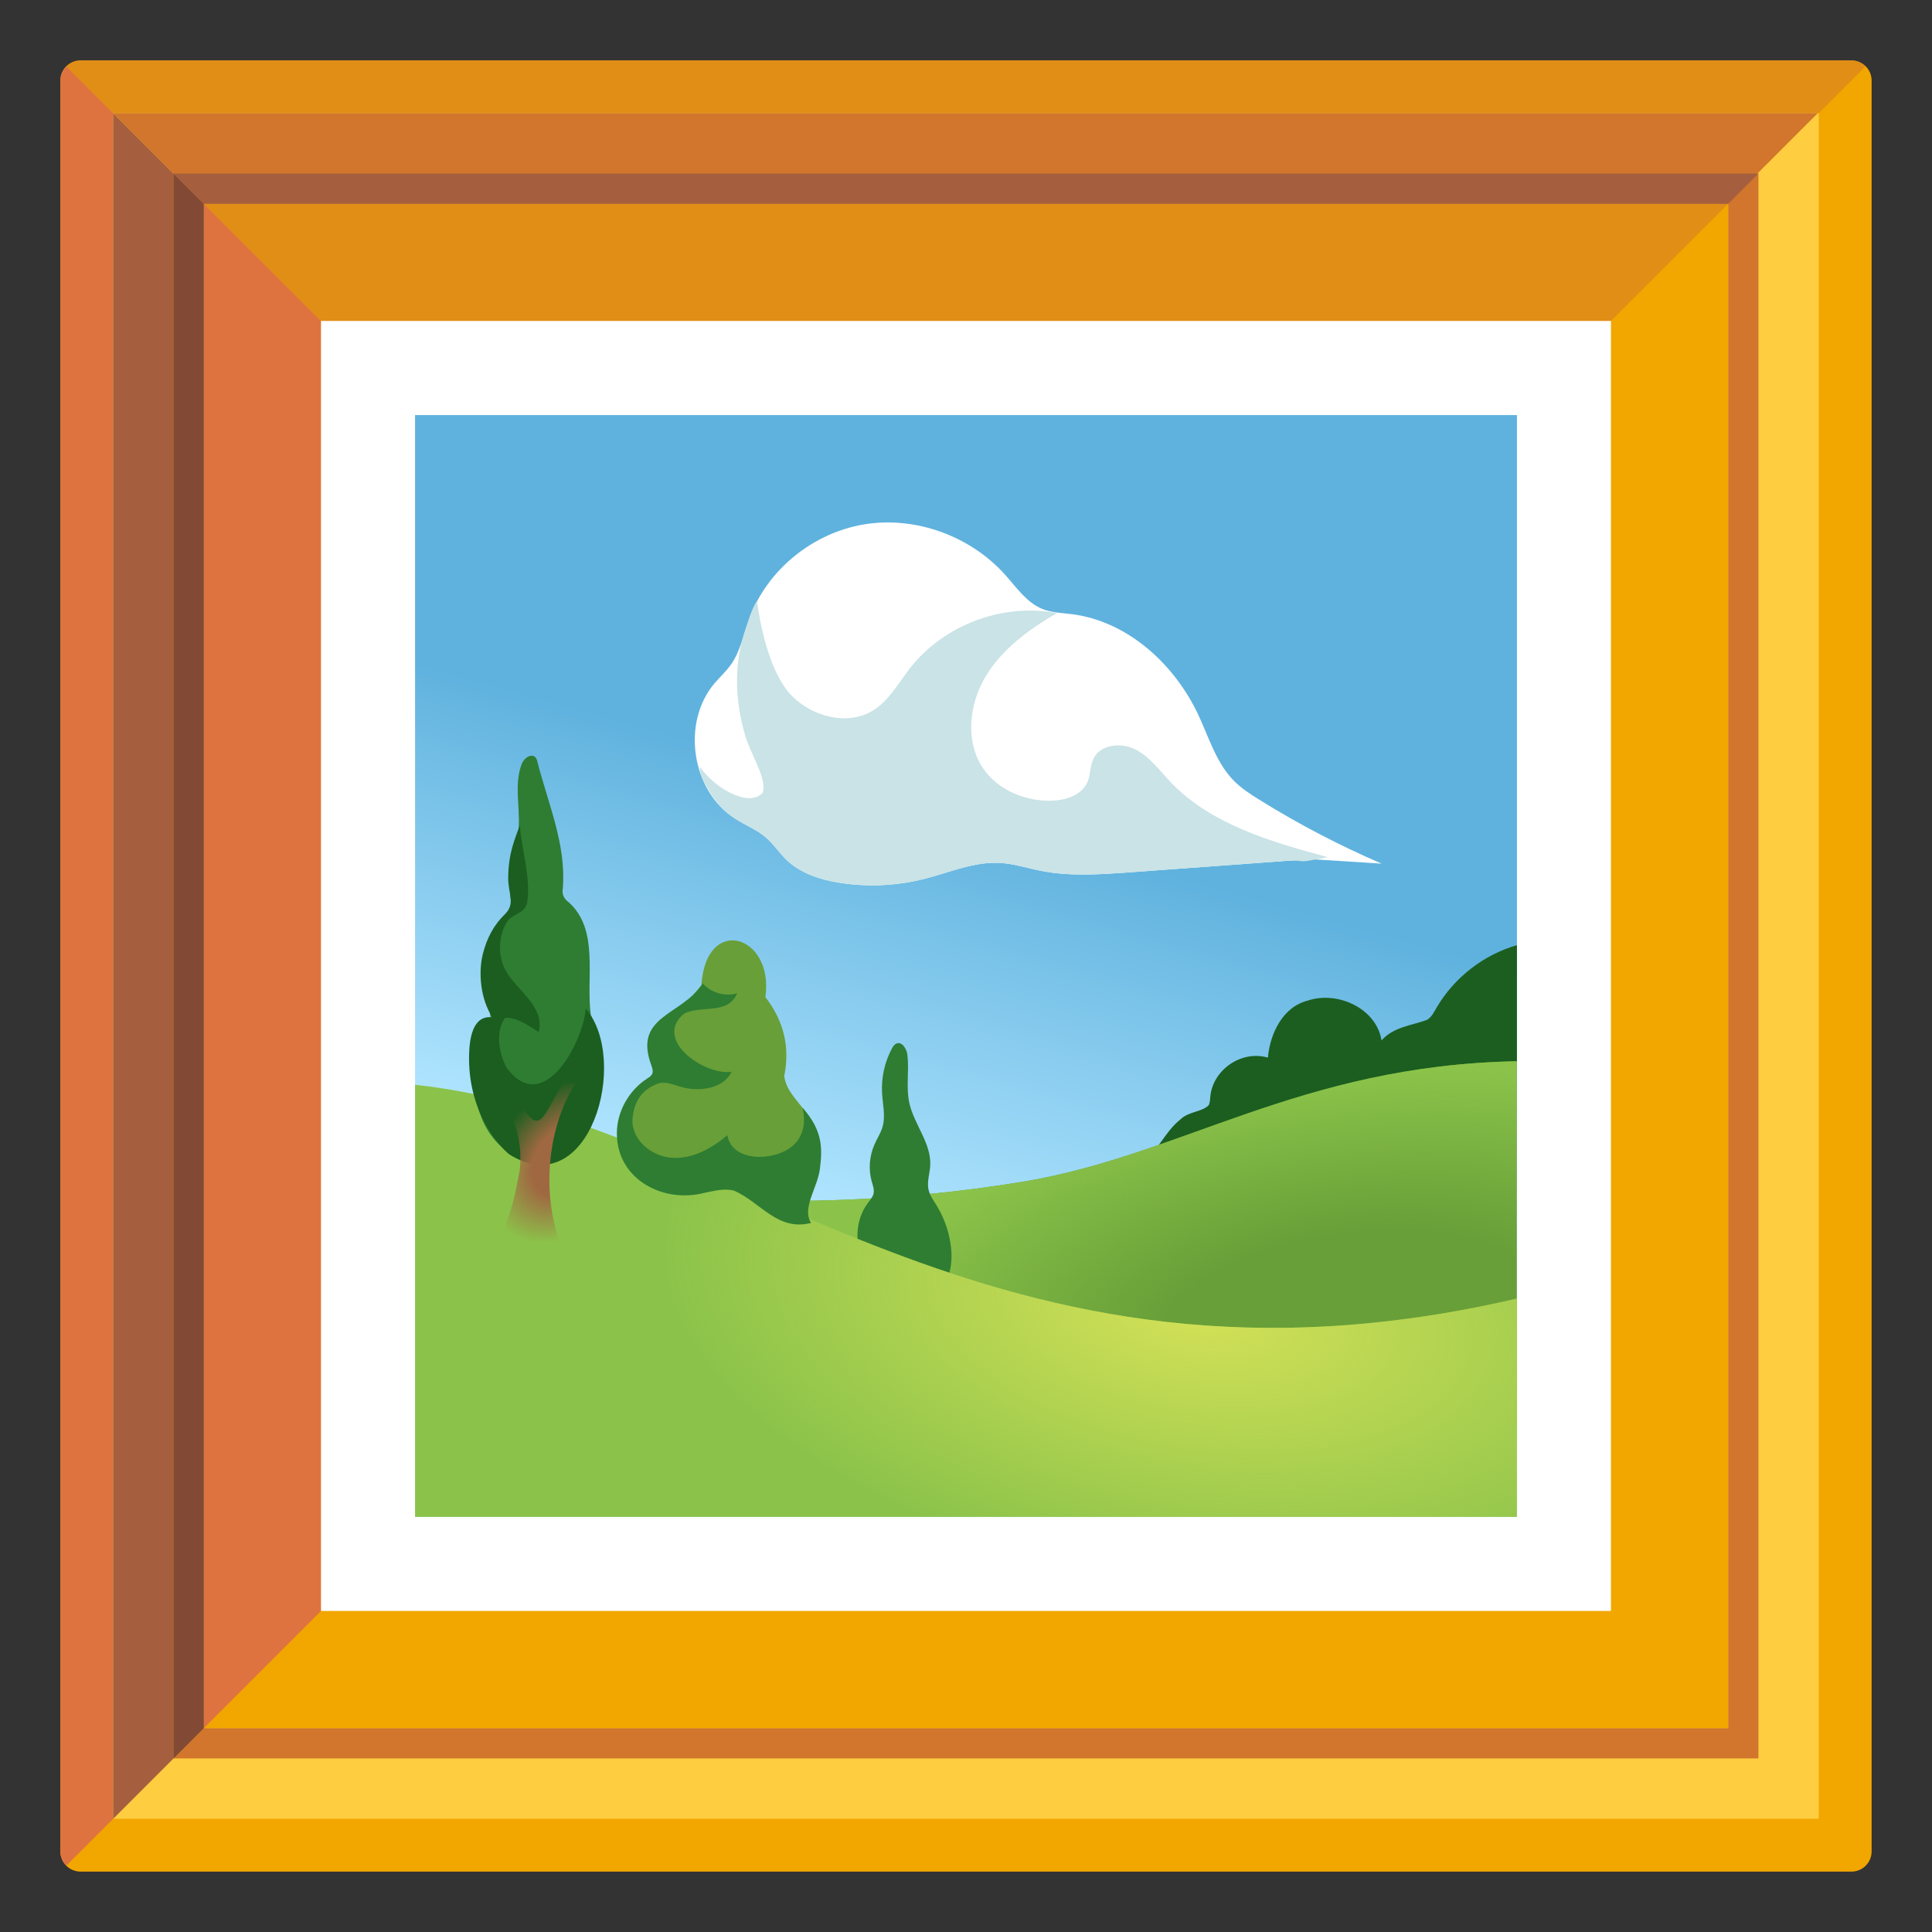
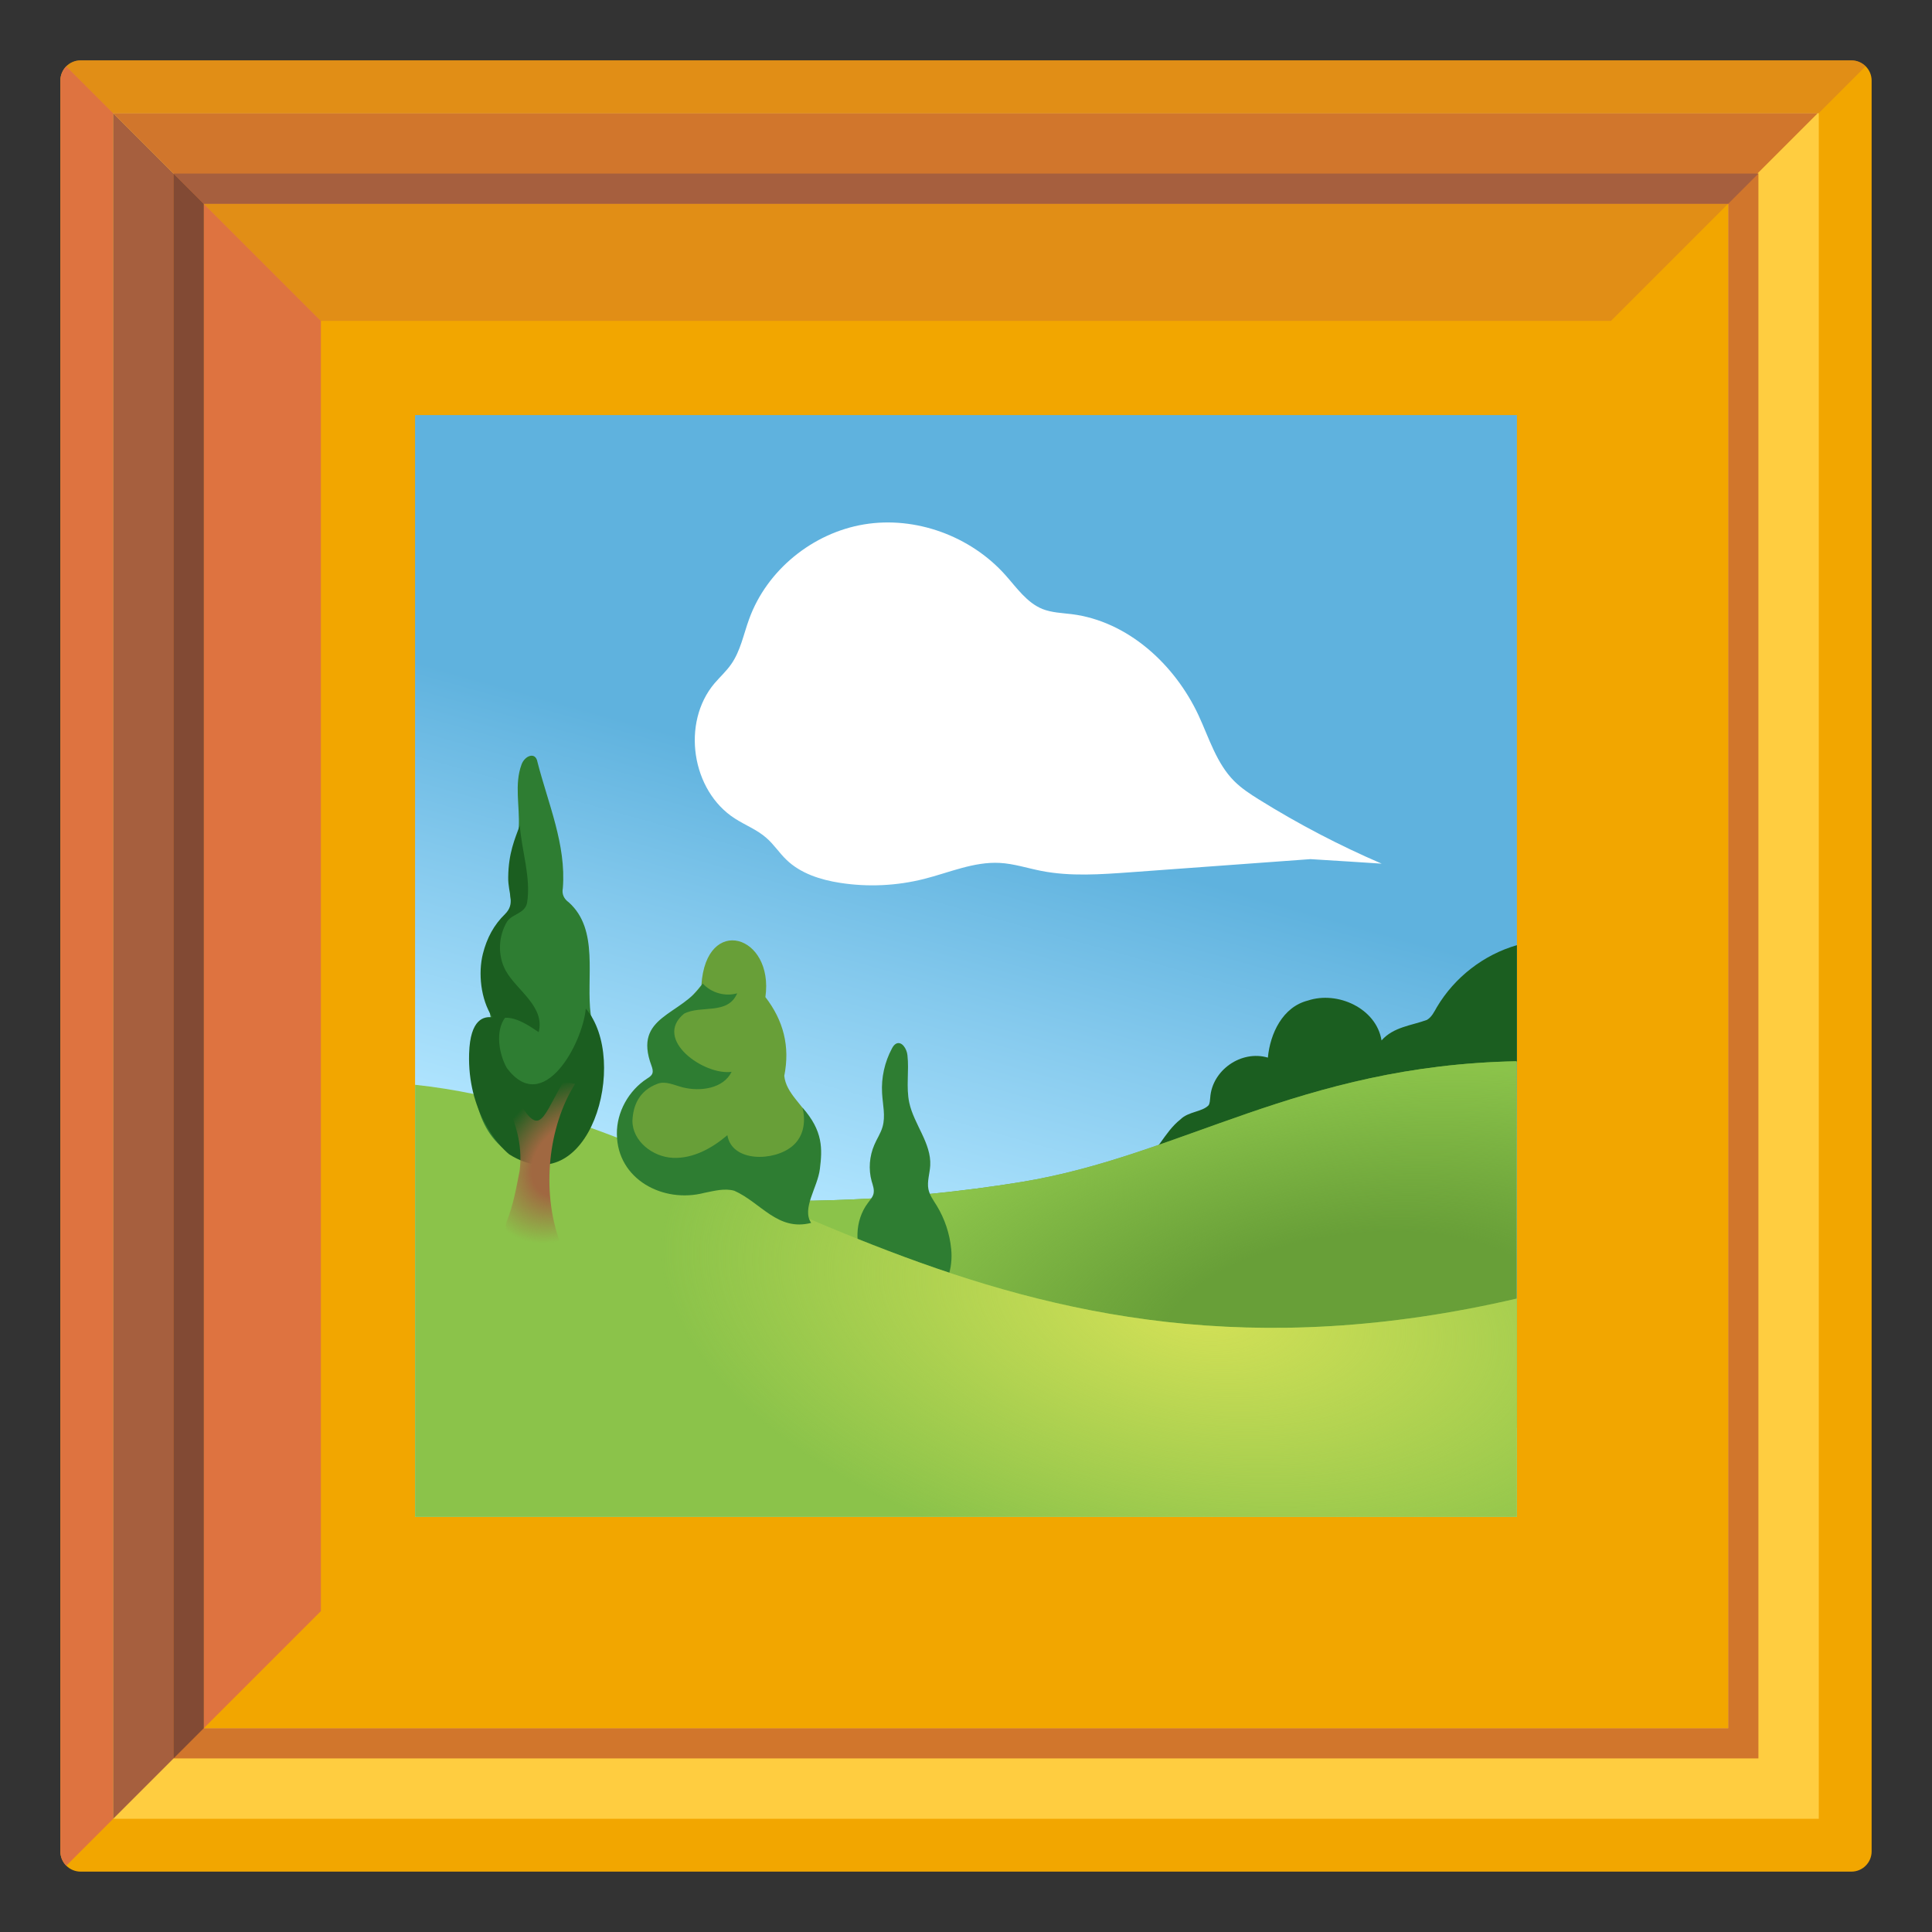
<svg xmlns="http://www.w3.org/2000/svg" version="1.1" id="Layer_5" x="0px" y="0px" viewBox="0 0 128 128" style="enable-background:new 0 0 128 128;" xml:space="preserve">
  <rect x="0" y="0" width="128" height="128" fill="#333333" stroke="none" />
  <g>
    <g>
      <g>
        <path style="fill:#F2A600;" d="M122.66,124H5.34C4.6,124,4,123.4,4,122.66V5.34C4,4.6,4.6,4,5.34,4h117.32     C123.4,4,124,4.6,124,5.34v117.32C124,123.4,123.4,124,122.66,124z" />
      </g>
-       <rect x="21.26" y="21.26" style="fill:#FFFFFF;" width="85.47" height="85.47" />
      <path style="opacity:0.5;fill:#D1762C;" d="M122.66,4H5.34C4.97,4,4.64,4.15,4.39,4.39l16.87,16.87h85.47l16.87-16.87    C123.36,4.15,123.03,4,122.66,4z" />
      <path style="fill:#DE7340;" d="M21.26,21.26L4.39,4.39C4.15,4.64,4,4.97,4,5.34v117.32c0,0.37,0.15,0.71,0.39,0.95l16.87-16.87    L21.26,21.26z" />
    </g>
    <g>
      <path style="fill:#FFCD40;" d="M114.5,13.5v101h-101v-101H114.5z M120.5,7.5H7.5v113h113V7.5L120.5,7.5z" />
      <polygon style="fill:#A65F3E;" points="13.5,114.5 13.5,13.5 7.5,7.5 7.5,120.5   " />
      <polygon style="fill:#D1762C;" points="114.43,13.5 120.43,7.5 7.5,7.5 13.5,13.5   " />
    </g>
    <g>
      <g>
        <path style="fill:#D1762C;" d="M116.5,116.5h-105v-105h105V116.5z M13.5,114.5h101v-101h-101V114.5z" />
      </g>
      <polygon style="fill:#824A34;" points="13.5,114.5 13.5,13.5 11.5,11.5 11.5,116.5   " />
      <polygon style="fill:#A65F3E;" points="114.5,13.5 116.5,11.5 11.5,11.5 13.5,13.5   " />
    </g>
    <g>
      <linearGradient id="SVGID_1_" gradientUnits="userSpaceOnUse" x1="58.235" y1="84.56" x2="66.597" y2="54.739">
        <stop offset="0.117" style="stop-color:#AFE4FE" />
        <stop offset="0.608" style="stop-color:#84C9ED" />
        <stop offset="1" style="stop-color:#5FB2DE" />
      </linearGradient>
      <rect x="27.5" y="27.5" style="fill:url(#SVGID_1_);" width="73" height="73" />
      <path style="fill:#1B5E20;" d="M100.5,62.62c-2.2,0.63-4.13,2.13-5.3,4.1c-0.18,0.31-0.34,0.66-0.66,0.85    c-1.03,0.38-2.21,0.46-3.01,1.36c-0.34-2.12-2.91-3.3-4.88-2.64c-1.67,0.42-2.5,2.18-2.65,3.78c-1.76-0.52-3.7,0.83-3.82,2.66    c-0.02,0.17-0.02,0.36-0.11,0.5c-0.44,0.45-1.33,0.4-1.87,0.94c-1.07,0.84-1.57,2.29-2.71,3.03c6.44-3.63,14.23-3.12,21.25-4.88    c1.39-0.34,2.94-0.77,3.76-1.99V62.62z" />
      <path style="fill:#689F38;" d="M100.5,94.59c0,0-16.59,0.86-34.7-4.72C47.69,84.3,39.38,78.6,39.38,78.6s12.11,2.35,28.28-0.29    c10.59-1.73,18.44-7.72,32.82-8L100.5,94.59z" />
      <radialGradient id="SVGID_2_" cx="89.739" cy="87.74" r="35.508" gradientTransform="matrix(0.992 -0.123 0.057 0.462 -4.293 58.241)" gradientUnits="userSpaceOnUse">
        <stop offset="0.362" style="stop-color:#8BC34A;stop-opacity:0" />
        <stop offset="1" style="stop-color:#8BC34A" />
      </radialGradient>
      <path style="fill:url(#SVGID_2_);" d="M100.5,94.59c0,0-16.59,0.86-34.7-4.72C47.69,84.3,39.38,78.6,39.38,78.6    s12.11,2.35,28.28-0.29c10.59-1.73,18.44-7.72,32.82-8L100.5,94.59z" />
      <path style="fill:#2E7D32;" d="M57.5,79.7c0.14-0.19,0.31-0.37,0.37-0.6c0.07-0.28-0.04-0.57-0.12-0.84    c-0.22-0.79-0.15-1.66,0.18-2.42c0.17-0.4,0.42-0.76,0.54-1.18c0.21-0.72,0.01-1.49-0.03-2.24c-0.06-1.02,0.17-2.05,0.65-2.95    c0.07-0.13,0.15-0.26,0.29-0.33c0.38-0.17,0.7,0.36,0.74,0.77c0.12,1.04-0.1,2.11,0.12,3.14c0.31,1.44,1.47,2.69,1.39,4.17    c-0.03,0.53-0.22,1.06-0.12,1.57c0.08,0.39,0.33,0.73,0.54,1.07c0.54,0.88,0.87,1.87,0.97,2.9c0.12,1.23-0.25,2.7-1.4,3.13    c-1.25,0.48-2.53-0.54-3.51-1.21c-0.9-0.62-1.33-1.9-1.3-2.95C56.83,81.01,57.06,80.28,57.5,79.7z" />
      <path style="fill:#FFFFFF;" d="M86.82,56.92c-3.97,0.29-7.94,0.58-11.92,0.87c-1.97,0.14-3.97,0.29-5.91-0.09    c-0.92-0.18-1.82-0.48-2.76-0.53c-1.71-0.09-3.34,0.64-5,1.06c-1.82,0.46-3.73,0.55-5.58,0.26c-1.29-0.2-2.61-0.62-3.55-1.53    c-0.47-0.45-0.83-1.02-1.33-1.45c-0.61-0.54-1.4-0.84-2.08-1.28c-2.88-1.84-3.56-6.35-1.35-8.96c0.36-0.42,0.78-0.8,1.1-1.26    c0.62-0.88,0.82-1.98,1.19-2.99c1.17-3.25,4.22-5.72,7.63-6.28c3.41-0.56,7.05,0.78,9.35,3.36c0.75,0.84,1.42,1.83,2.46,2.25    c0.61,0.24,1.29,0.26,1.94,0.34c3.71,0.47,6.82,3.32,8.4,6.71c0.7,1.51,1.19,3.18,2.36,4.35c0.48,0.48,1.06,0.86,1.64,1.22    c2.6,1.62,5.32,3.04,8.13,4.25c-0.72-0.05-1.43-0.09-2.15-0.14" />
-       <path style="fill:#C9E3E6;" d="M74.9,57.79c-1.97,0.14-3.97,0.29-5.91-0.09c-0.92-0.18-1.82-0.48-2.76-0.53    c-1.71-0.09-3.34,0.64-5,1.06c-1.82,0.46-3.73,0.55-5.58,0.26c-1.29-0.2-2.61-0.62-3.55-1.53c-0.47-0.45-0.83-1.02-1.33-1.45    c-0.61-0.54-1.4-0.84-2.08-1.28c-1.04-0.67-1.63-1.6-2.17-2.68c-0.13-0.25-0.13-0.48-0.15-0.76c0.87,1.34,3.22,2.78,4.16,1.73    c0.31-0.92-0.79-2.52-1.16-3.79c-0.7-2.4-0.77-4.89,0.09-7.24c0.1-0.28,0.35-1.19,0.69-1.67c0.26,1.95,0.94,4.91,2.33,6.3    c1.39,1.39,3.71,1.98,5.38,0.94c1.05-0.66,1.67-1.81,2.43-2.79c2.24-2.87,6.15-4.34,9.73-3.65c-1.85,1.08-3.65,2.39-4.74,4.23    s-1.35,4.31-0.13,6.08c0.98,1.42,2.76,2.15,4.48,2.12c0.95-0.02,2.02-0.35,2.41-1.22c0.22-0.5,0.17-1.1,0.42-1.59    c0.47-0.94,1.85-1.06,2.78-0.58c0.94,0.49,1.58,1.38,2.3,2.14c2.7,2.84,6.69,3.98,10.47,5c-0.11-0.03-0.34,0.06-0.46,0.08    c-0.18,0.03-0.36,0.06-0.54,0.09c-0.28,0.05-0.56,0.12-0.85,0.08c-0.6-0.09-1.21,0.01-1.81,0.05c-1.41,0.1-2.83,0.21-4.24,0.31    C78.38,57.53,76.64,57.66,74.9,57.79z" />
      <path style="fill:#8BC34A;" d="M100.5,86.03c-35.07,8.17-51.74-11.9-73-14.16v28.63h73V86.03z" />
      <radialGradient id="SVGID_3_" cx="79.394" cy="86.805" r="35.962" gradientTransform="matrix(0.988 0.15 -0.076 0.502 7.543 31.283)" gradientUnits="userSpaceOnUse">
        <stop offset="0" style="stop-color:#D4E157" />
        <stop offset="1" style="stop-color:#D4E157;stop-opacity:0" />
      </radialGradient>
      <path style="fill:url(#SVGID_3_);" d="M100.5,86.03c-35.07,8.17-51.74-11.9-73-14.16v28.63h73V86.03z" />
      <path style="fill:#2E7D32;" d="M36.32,77.15c-1.04,0.31-1.9-0.49-2.77-0.91c-2.31-1.71-2.31-4.83-2.13-7.44    c-0.05-0.62,0.39-1.64,1.12-1.2c-0.3-1.5-0.33-3.05-0.11-4.56c0.15-1.17,0.56-1.98,1.51-2.58c0.06-0.12,0.02-0.26-0.01-0.39    c-0.44-1.72,0.36-3.5,0.44-5.28c0.07-1.39-0.3-2.83,0.18-4.13c0.2-0.58,0.93-0.9,1.06-0.17c0.7,2.74,1.91,5.47,1.68,8.35    c-0.08,0.39,0.07,0.71,0.39,0.94c2.04,1.82,1.13,4.99,1.46,7.46c0.96,2.27,0.94,4.81-0.2,7.02    C38.42,75.48,37.58,76.61,36.32,77.15z" />
      <path style="fill:#689F38;" d="M50.15,78.67c-4.42-1.06-4.6,0.11-6.06-0.23c-5.02-1.51-1.93-6.4-0.48-7.59    c-0.61-2.33,0.98-3.28,2.86-5.58c0.3-4.71,4.82-3.34,4.24,0.79c1.2,1.56,1.64,3.27,1.25,5.22c0.12,1.16,1.25,1.92,1.78,2.96    C54.77,76.27,53.04,79.36,50.15,78.67z" />
      <path style="fill:#2E7D32;" d="M48.47,71.01c-0.53,1.1-2.05,1.33-3.24,1.03c-0.55-0.14-1.13-0.44-1.66-0.24    c-1.24,0.46-1.63,1.46-1.67,2.46c0,1.34,1.34,2.39,2.68,2.45c1.34,0.06,2.6-0.64,3.61-1.5c0.3,1.8,3.09,1.75,4.31,0.72    c1.16-0.98,0.66-2.55,0.66-2.55c1.39,1.55,1.32,2.77,1.16,4.06c-0.15,1.24-1.22,2.62-0.58,3.58c-2.22,0.57-3.32-1.34-5.09-2.13    c-0.65-0.18-1.33,0.01-1.99,0.14c-2.72,0.71-5.77-0.89-5.79-3.9c-0.02-1.45,0.78-2.88,2-3.67c0.14-0.09,0.29-0.18,0.35-0.34    c0.06-0.17,0-0.35-0.06-0.52c-1.24-3.32,2-3.29,3.4-5.44c0.56,0.62,1.48,0.88,2.28,0.65c-0.63,1.46-2.4,0.76-3.52,1.35    C43.24,68.87,46.66,71.27,48.47,71.01z" />
      <path style="fill:#1B5E20;" d="M33.5,64.3c0.72,1.31,2.62,2.37,2.19,4.08c-0.65-0.43-1.44-0.98-2.23-0.95    c-0.66,0.88-0.4,2.42,0.12,3.33c2.42,3.24,5.03-1.65,5.23-3.94c2.94,3.44,0.25,12.98-5.07,9.66c-0.71-0.57-2.78-2.86-2.66-6.68    c0.07-2.32,1-2.47,1.54-2.4c-0.79-1.22-0.94-2.95-0.63-4.2c0.27-1.07,0.74-1.93,1.46-2.63c0.73-0.72,0.2-1.36,0.22-2.46    c0.02-1.6,0.44-2.52,0.77-3.43c0.12,1.7,0.75,3.45,0.48,5.14c-0.16,0.72-0.96,0.71-1.32,1.23C33.01,62.02,32.96,63.3,33.5,64.3z" />
      <g>
        <radialGradient id="SVGID_4_" cx="37.606" cy="74.676" r="4.908" gradientTransform="matrix(0.932 0.266 -0.572 1.093 45.255 -14.778)" gradientUnits="userSpaceOnUse">
          <stop offset="0.441" style="stop-color:#A06841" />
          <stop offset="0.923" style="stop-color:#A06841;stop-opacity:0.138" />
          <stop offset="1" style="stop-color:#A06841;stop-opacity:0" />
        </radialGradient>
        <path style="fill:url(#SVGID_4_);" d="M37.06,82.18c0.38,1.23-4.12,0.33-3.49-1.25c0.44-1.1,0.64-2.25,0.86-3.38     c0.22-1.79-0.31-3.39-1.14-4.92c0.19-0.17,0.41-0.32,0.64-0.43c1.8,3.34,1.86,2.16,3.34-0.45c0.28-0.03,0.56-0.01,0.83,0.06     C36.31,74.65,35.88,78.9,37.06,82.18z" />
      </g>
    </g>
  </g>
</svg>